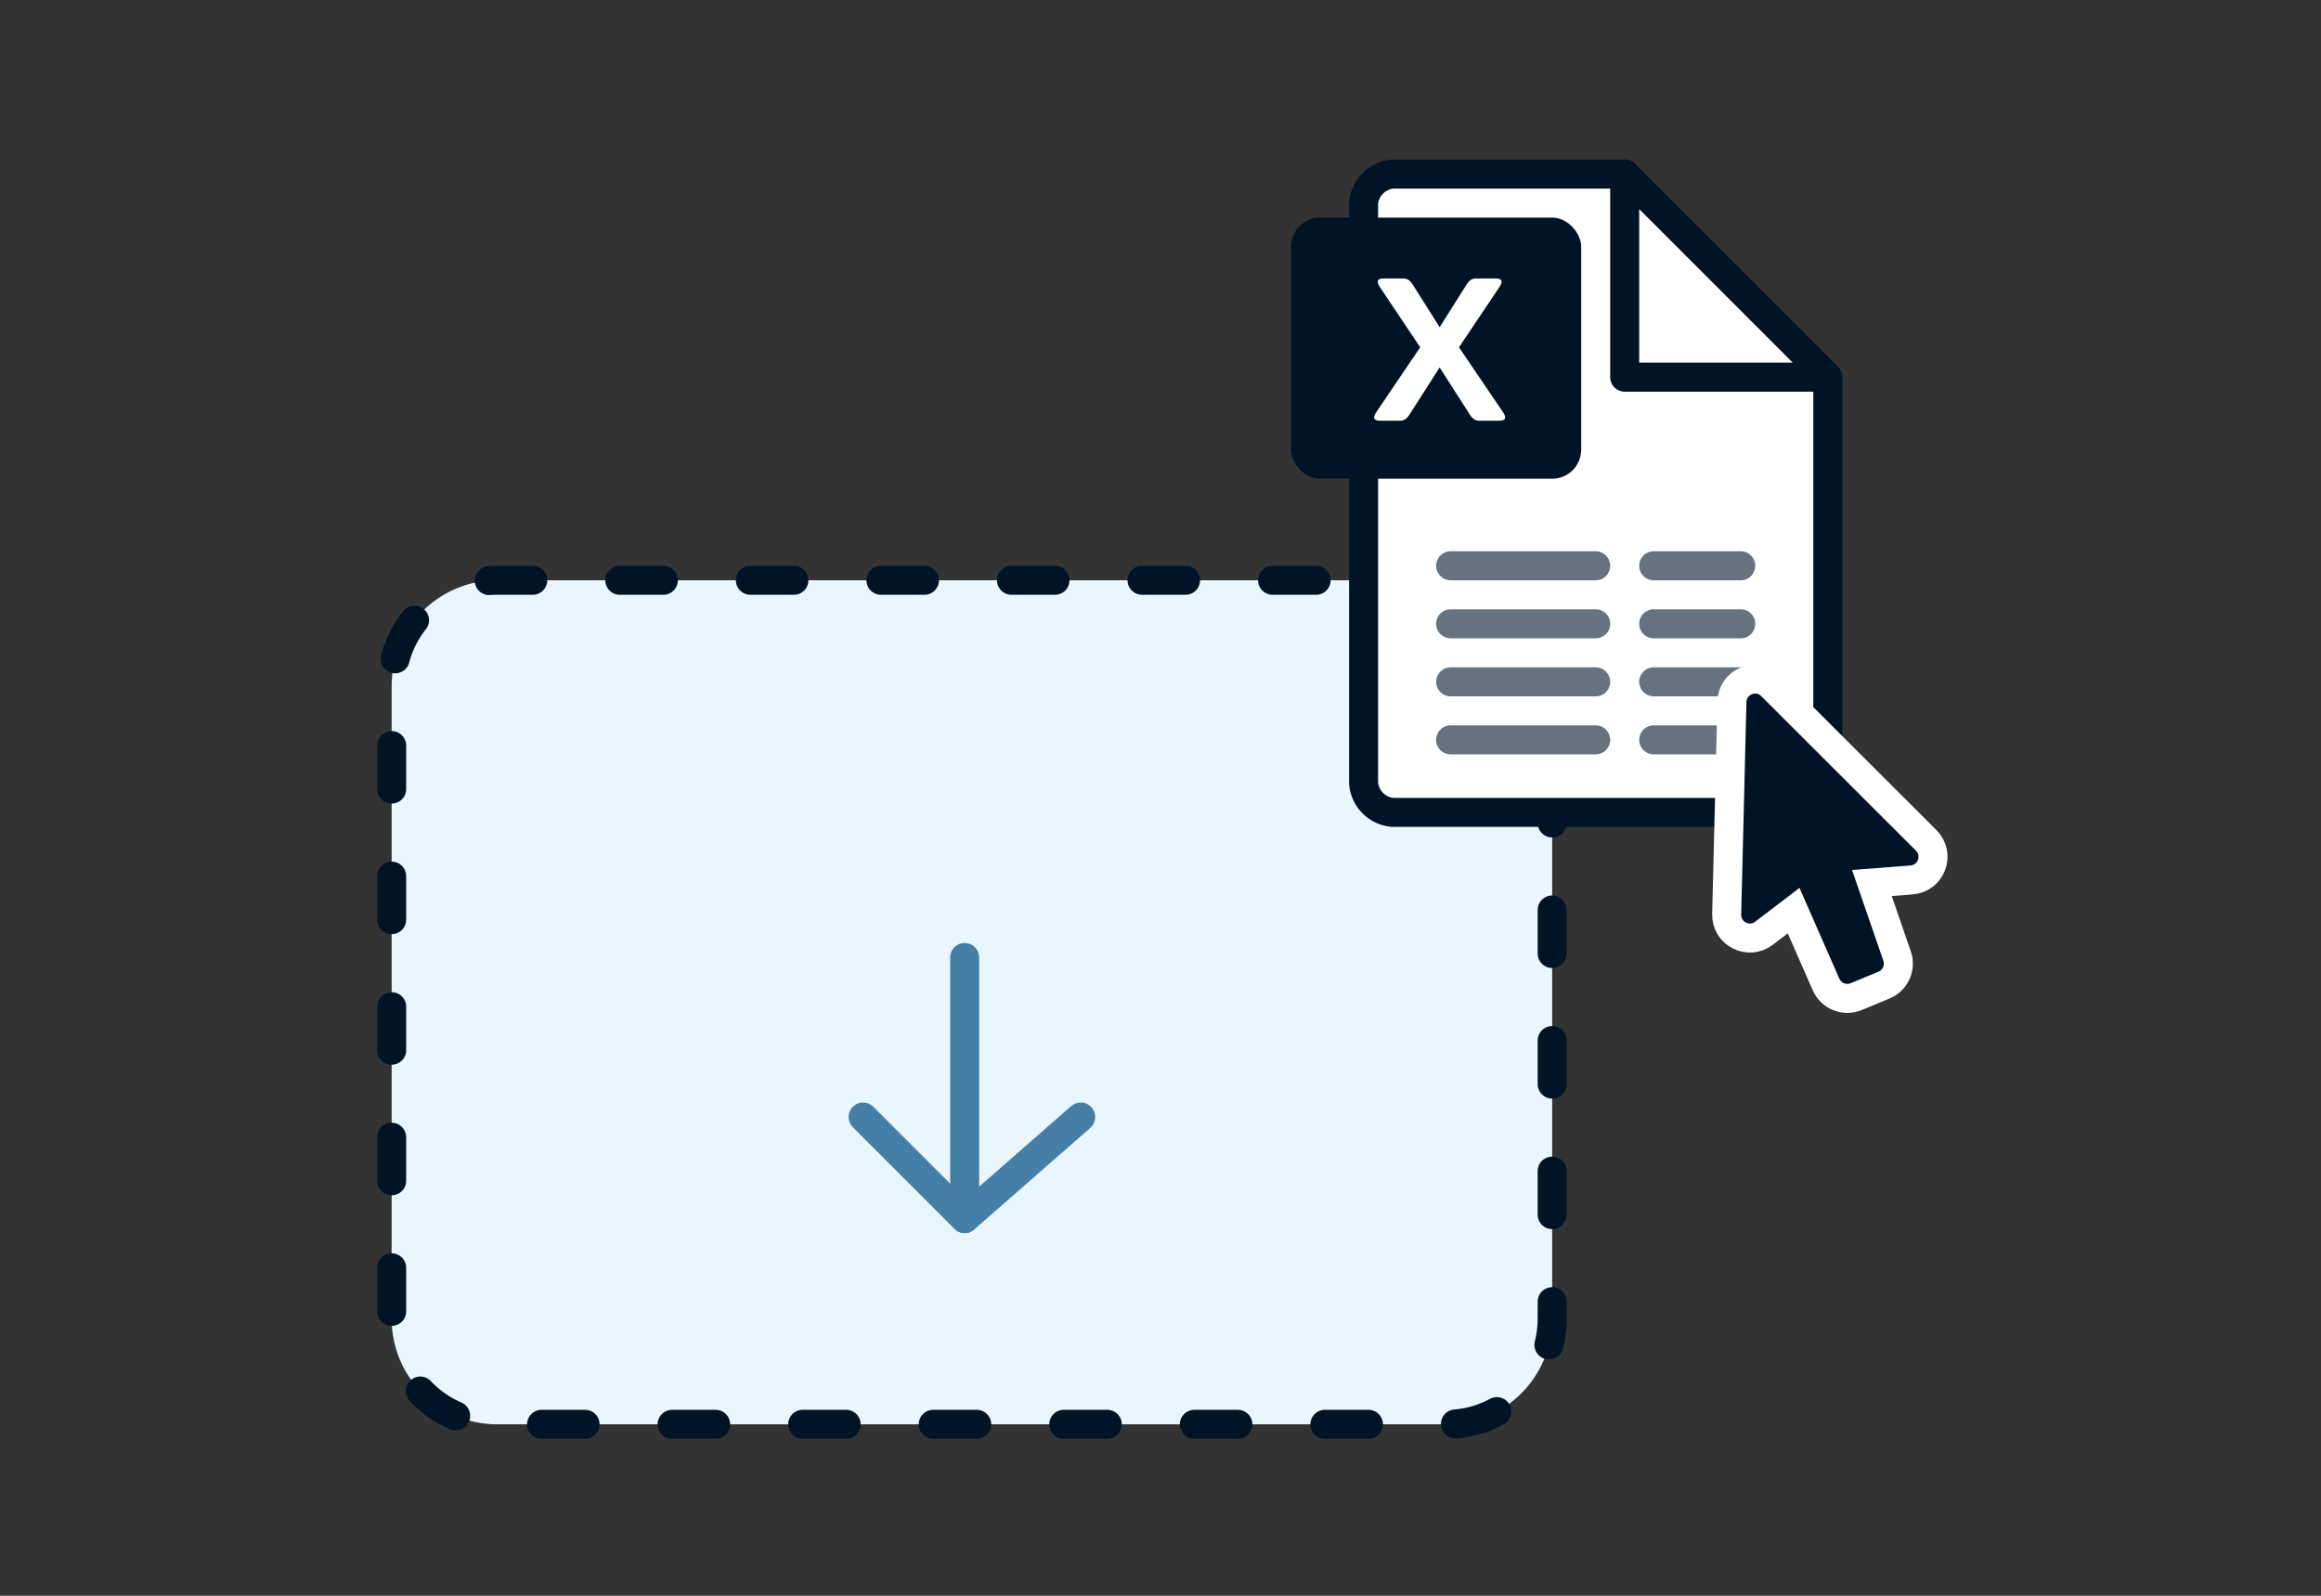
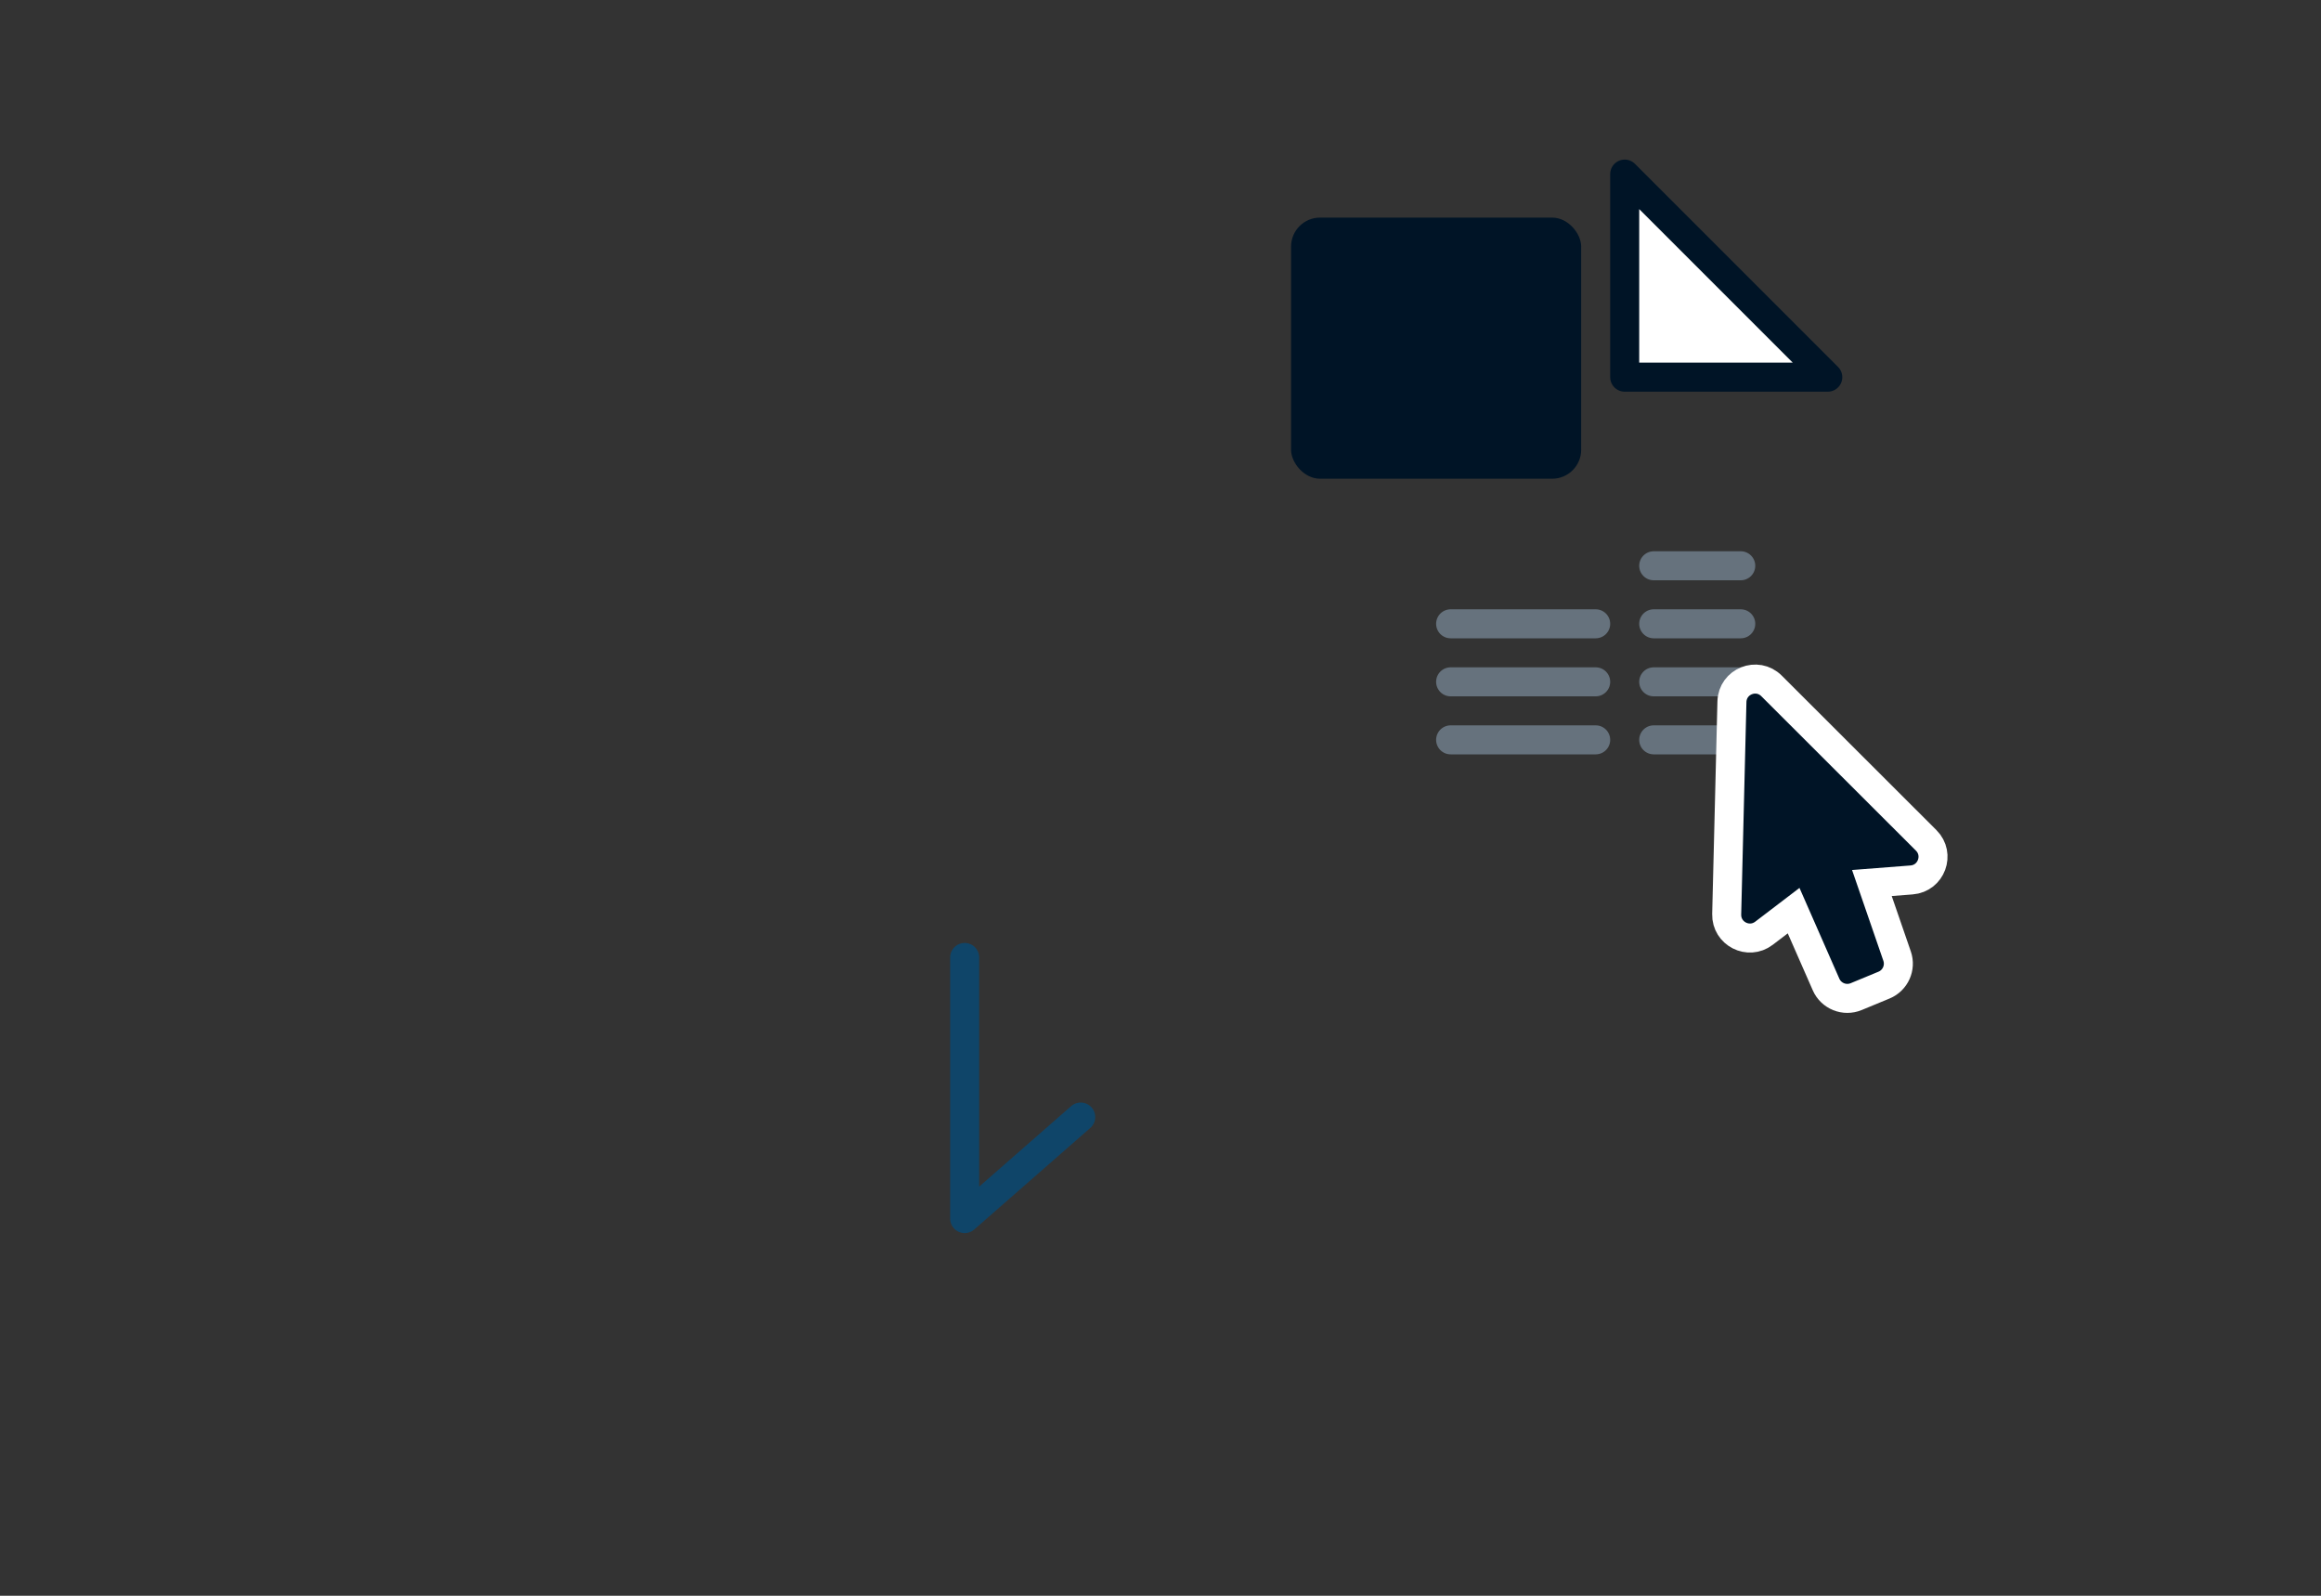
<svg xmlns="http://www.w3.org/2000/svg" width="160" height="110" viewBox="0 0 160 110" fill="none">
  <rect x="0" y="0" width="160" height="110" fill="#333333" stroke="none" />
-   <path d="M99.727 40H34.273C30.256 40 27 43.256 27 47.273V90.909C27 94.926 30.256 98.182 34.273 98.182H99.727C103.744 98.182 107 94.926 107 90.909V47.273C107 43.256 103.744 40 99.727 40Z" fill="#EAF6FE" stroke="#001426" stroke-width="2" stroke-linecap="round" stroke-linejoin="round" stroke-dasharray="3 6" />
-   <path d="M126 54V26L112 12H96C95.485 12.045 95.002 12.27 94.636 12.636C94.27 13.002 94.045 13.485 94 14V54C94.045 54.515 94.27 54.998 94.636 55.364C95.002 55.73 95.485 55.955 96 56H110H124C124.53 56 125.039 55.789 125.414 55.414C125.789 55.039 126 54.53 126 54Z" fill="white" stroke="#001426" stroke-width="2" stroke-linecap="round" stroke-linejoin="round" />
  <path d="M126 26H112V12L126 26Z" fill="white" stroke="#001426" stroke-width="2" stroke-linecap="round" stroke-linejoin="round" />
-   <path d="M100 39H110" stroke="#66727D" stroke-width="2" stroke-linecap="round" stroke-linejoin="round" />
  <path d="M114 39H120" stroke="#66727D" stroke-width="2" stroke-linecap="round" stroke-linejoin="round" />
  <path d="M100 43H110" stroke="#66727D" stroke-width="2" stroke-linecap="round" stroke-linejoin="round" />
  <path d="M114 43H120" stroke="#66727D" stroke-width="2" stroke-linecap="round" stroke-linejoin="round" />
  <path d="M100 47H110" stroke="#66727D" stroke-width="2" stroke-linecap="round" stroke-linejoin="round" />
  <path d="M114 47H120" stroke="#66727D" stroke-width="2" stroke-linecap="round" stroke-linejoin="round" />
  <path d="M100 51H110" stroke="#66727D" stroke-width="2" stroke-linecap="round" stroke-linejoin="round" />
  <path d="M114 51H120" stroke="#66727D" stroke-width="2" stroke-linecap="round" stroke-linejoin="round" />
  <rect x="89" y="15" width="20" height="18" rx="2" fill="#001426" />
-   <path d="M95.135 29C94.697 29 94.611 28.804 94.875 28.412L97.903 23.941L95.121 19.785C94.857 19.393 94.943 19.197 95.381 19.197H96.762C97.003 19.197 97.208 19.332 97.377 19.601L99.243 22.554L101.109 19.601C101.278 19.332 101.483 19.197 101.725 19.197H103.105C103.543 19.197 103.63 19.393 103.365 19.785L100.576 23.941L103.611 28.412C103.876 28.804 103.789 29 103.352 29H101.95C101.713 29 101.508 28.866 101.335 28.597L99.243 25.329L97.151 28.597C96.978 28.866 96.773 29 96.536 29H95.135Z" fill="white" />
  <g opacity="0.7">
-     <path d="M66.5 84L59.5 77" stroke="#004D80" stroke-width="2" stroke-linecap="round" stroke-linejoin="round" />
    <path d="M74.5 77L66.5 84L66.5 66" stroke="#004D80" stroke-width="2" stroke-linecap="round" stroke-linejoin="round" />
  </g>
  <path d="M127.958 68.699L129.877 67.905C130.659 67.581 131.053 66.704 130.777 65.905L129.04 60.868L131.776 60.656C133.139 60.551 133.751 58.895 132.783 57.929L122.122 47.281C121.127 46.287 119.427 46.968 119.392 48.373L119.031 63.019C118.998 64.361 120.533 65.145 121.601 64.331L123.645 62.772L125.881 67.864C126.231 68.661 127.154 69.032 127.958 68.699Z" fill="#001426" stroke="white" stroke-width="2" stroke-linecap="round" />
</svg>